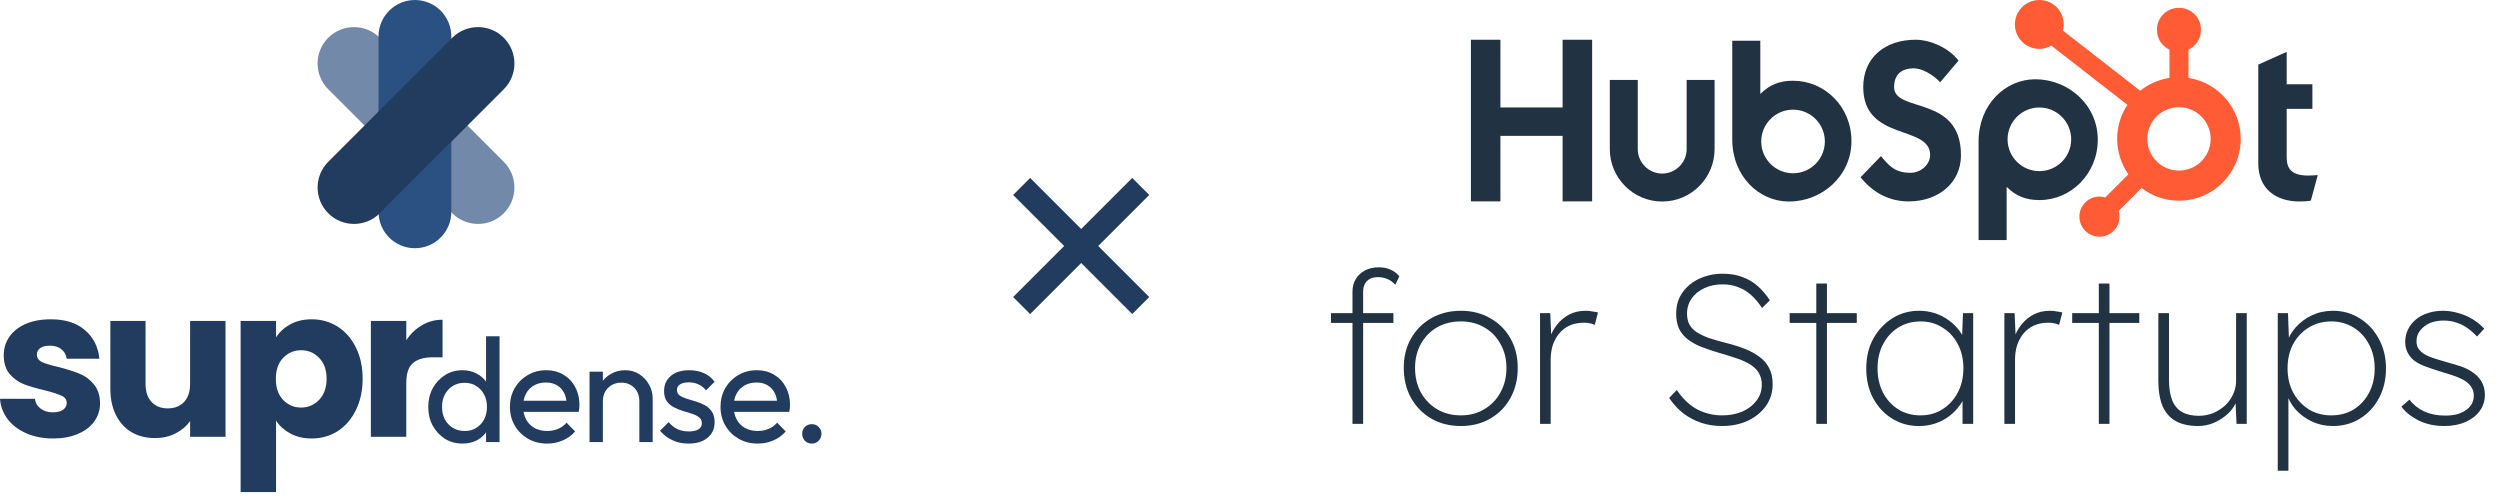
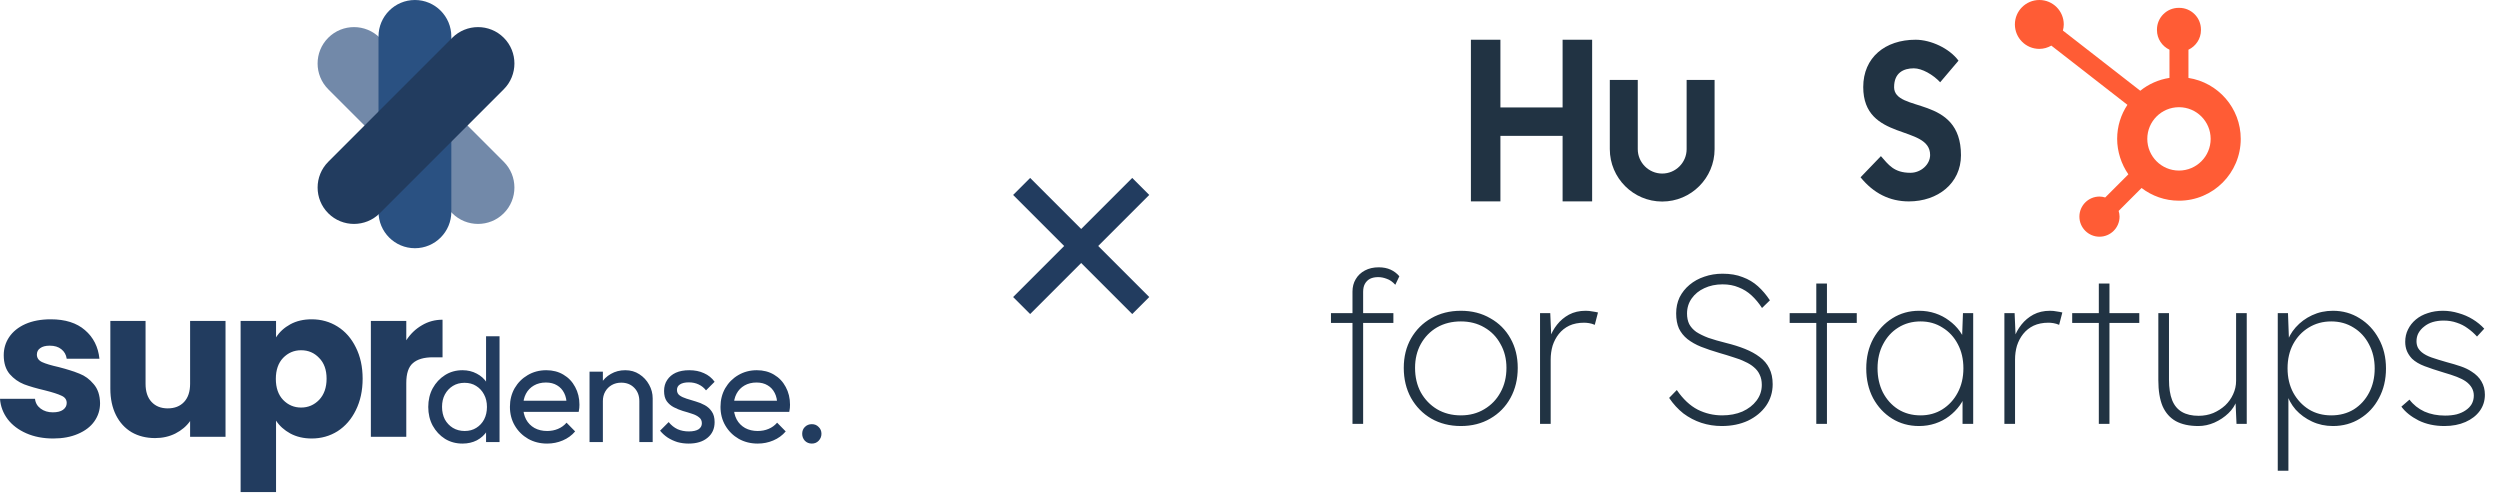
<svg xmlns="http://www.w3.org/2000/svg" width="290" height="58" viewBox="0 0 290 58" fill="none">
  <g clip-path="url(#clip0_4310_39476)">
    <path d="M38.077 4.38C39.727 2.73 42.405 2.733 44.058 4.387L58.43 18.759C60.084 20.412 60.087 23.09 58.437 24.74C56.787 26.39 54.109 26.387 52.456 24.733L38.084 10.361C36.43 8.708 36.427 6.03 38.077 4.38Z" fill="#7289A9" />
    <path d="M48.131 0C50.464 0 52.355 1.896 52.355 4.234V24.559C52.355 26.898 50.464 28.793 48.131 28.793C45.798 28.793 43.906 26.898 43.906 24.559V4.234C43.906 1.896 45.798 0 48.131 0Z" fill="#2A5182" />
    <path d="M58.438 4.38C56.789 2.73 54.111 2.733 52.457 4.387L38.086 18.759C36.432 20.412 36.429 23.09 38.079 24.74C39.728 26.39 42.406 26.387 44.06 24.733L58.432 10.361C60.085 8.708 60.088 6.03 58.438 4.38Z" fill="#223C5F" />
  </g>
  <path d="M6.176 50.865C5.007 50.865 3.965 50.664 3.052 50.263C2.139 49.861 1.418 49.315 0.889 48.625C0.36 47.918 0.064 47.131 0 46.264H4.061C4.109 46.73 4.326 47.107 4.71 47.396C5.095 47.685 5.567 47.83 6.128 47.83C6.641 47.83 7.033 47.734 7.306 47.541C7.594 47.332 7.738 47.067 7.738 46.746C7.738 46.361 7.538 46.08 7.137 45.903C6.737 45.71 6.088 45.502 5.191 45.277C4.23 45.052 3.428 44.819 2.788 44.578C2.147 44.321 1.594 43.928 1.129 43.398C0.665 42.852 0.433 42.121 0.433 41.206C0.433 40.435 0.641 39.737 1.057 39.111C1.49 38.468 2.115 37.962 2.932 37.593C3.765 37.224 4.75 37.039 5.888 37.039C7.57 37.039 8.892 37.457 9.853 38.292C10.83 39.127 11.391 40.234 11.535 41.615H7.738C7.674 41.15 7.466 40.781 7.113 40.508C6.777 40.234 6.328 40.098 5.768 40.098C5.287 40.098 4.918 40.194 4.662 40.387C4.406 40.564 4.278 40.813 4.278 41.134C4.278 41.519 4.478 41.808 4.878 42.001C5.295 42.194 5.936 42.386 6.801 42.579C7.794 42.836 8.603 43.093 9.228 43.35C9.853 43.591 10.398 43.992 10.862 44.554C11.343 45.1 11.591 45.839 11.607 46.77C11.607 47.557 11.383 48.264 10.934 48.89C10.502 49.5 9.869 49.982 9.036 50.335C8.219 50.688 7.266 50.865 6.176 50.865ZM26.161 37.232V50.672H22.052V48.842C21.635 49.436 21.066 49.917 20.345 50.287C19.64 50.64 18.855 50.817 17.99 50.817C16.965 50.817 16.06 50.592 15.275 50.142C14.49 49.676 13.881 49.01 13.448 48.143C13.016 47.276 12.8 46.256 12.8 45.084V37.232H16.885V44.53C16.885 45.429 17.117 46.128 17.582 46.626C18.046 47.123 18.671 47.372 19.456 47.372C20.257 47.372 20.89 47.123 21.355 46.626C21.819 46.128 22.052 45.429 22.052 44.53V37.232H26.161ZM32.021 39.135C32.421 38.508 32.974 38.002 33.679 37.617C34.384 37.232 35.209 37.039 36.154 37.039C37.259 37.039 38.261 37.32 39.158 37.882C40.055 38.444 40.76 39.247 41.273 40.291C41.801 41.335 42.066 42.547 42.066 43.928C42.066 45.309 41.801 46.529 41.273 47.589C40.76 48.633 40.055 49.444 39.158 50.022C38.261 50.584 37.259 50.865 36.154 50.865C35.225 50.865 34.4 50.672 33.679 50.287C32.974 49.901 32.421 49.404 32.021 48.793V57.079H27.911V37.232H32.021V39.135ZM37.884 43.928C37.884 42.9 37.596 42.097 37.019 41.519C36.458 40.925 35.761 40.628 34.928 40.628C34.111 40.628 33.414 40.925 32.838 41.519C32.277 42.113 31.997 42.924 31.997 43.952C31.997 44.98 32.277 45.791 32.838 46.385C33.414 46.979 34.111 47.276 34.928 47.276C35.745 47.276 36.442 46.979 37.019 46.385C37.596 45.775 37.884 44.956 37.884 43.928ZM47.129 39.472C47.61 38.733 48.211 38.155 48.932 37.738C49.653 37.304 50.454 37.087 51.335 37.087V41.447H50.205C49.18 41.447 48.411 41.672 47.898 42.121C47.386 42.555 47.129 43.326 47.129 44.434V50.672H43.02V37.232H47.129V39.472Z" fill="#223C5F" />
  <path d="M53.649 51.455C52.893 51.455 52.216 51.272 51.62 50.905C51.024 50.527 50.549 50.017 50.193 49.375C49.849 48.733 49.678 48.011 49.678 47.208C49.678 46.406 49.849 45.684 50.193 45.042C50.549 44.4 51.024 43.89 51.62 43.512C52.216 43.134 52.893 42.945 53.649 42.945C54.257 42.945 54.807 43.076 55.3 43.34C55.792 43.592 56.188 43.947 56.486 44.406C56.795 44.853 56.967 45.374 57.002 45.971V48.429C56.967 49.014 56.801 49.535 56.503 49.994C56.205 50.452 55.81 50.813 55.317 51.077C54.824 51.329 54.268 51.455 53.649 51.455ZM53.907 49.994C54.423 49.994 54.87 49.873 55.248 49.633C55.638 49.392 55.941 49.065 56.159 48.653C56.377 48.229 56.486 47.747 56.486 47.208C56.486 46.647 56.371 46.16 56.142 45.747C55.924 45.334 55.621 45.008 55.231 44.767C54.853 44.526 54.406 44.406 53.89 44.406C53.374 44.406 52.921 44.526 52.532 44.767C52.142 45.008 51.832 45.34 51.603 45.764C51.385 46.177 51.276 46.653 51.276 47.191C51.276 47.741 51.385 48.229 51.603 48.653C51.832 49.065 52.142 49.392 52.532 49.633C52.933 49.873 53.391 49.994 53.907 49.994ZM57.947 51.283H56.383V49.083L56.675 47.088L56.383 45.111V39.007H57.947V51.283ZM63.467 51.455C62.653 51.455 61.919 51.272 61.266 50.905C60.613 50.527 60.097 50.017 59.719 49.375C59.341 48.733 59.151 48.005 59.151 47.191C59.151 46.389 59.335 45.667 59.702 45.025C60.08 44.383 60.584 43.879 61.215 43.512C61.856 43.134 62.573 42.945 63.364 42.945C64.12 42.945 64.785 43.117 65.358 43.46C65.943 43.804 66.395 44.28 66.716 44.887C67.049 45.495 67.215 46.183 67.215 46.951C67.215 47.065 67.209 47.191 67.198 47.329C67.186 47.455 67.163 47.604 67.129 47.776H60.235V46.486H66.304L65.736 46.985C65.736 46.435 65.639 45.971 65.444 45.592C65.249 45.203 64.974 44.905 64.619 44.698C64.263 44.48 63.834 44.372 63.329 44.372C62.802 44.372 62.338 44.486 61.937 44.715C61.536 44.945 61.226 45.266 61.008 45.678C60.791 46.091 60.682 46.578 60.682 47.14C60.682 47.713 60.796 48.217 61.026 48.653C61.255 49.077 61.581 49.409 62.005 49.65C62.43 49.879 62.917 49.994 63.467 49.994C63.925 49.994 64.344 49.913 64.722 49.753C65.112 49.593 65.444 49.352 65.719 49.031L66.716 50.045C66.327 50.504 65.845 50.853 65.272 51.094C64.71 51.335 64.109 51.455 63.467 51.455ZM74.163 51.283V46.521C74.163 45.902 73.968 45.392 73.579 44.99C73.189 44.589 72.685 44.389 72.066 44.389C71.653 44.389 71.286 44.48 70.965 44.664C70.644 44.847 70.392 45.099 70.209 45.42C70.025 45.741 69.934 46.108 69.934 46.521L69.298 46.16C69.298 45.541 69.435 44.99 69.71 44.509C69.985 44.028 70.369 43.65 70.862 43.374C71.355 43.088 71.911 42.945 72.53 42.945C73.149 42.945 73.693 43.099 74.163 43.409C74.645 43.718 75.023 44.125 75.298 44.63C75.573 45.122 75.711 45.65 75.711 46.211V51.283H74.163ZM68.386 51.283V43.117H69.934V51.283H68.386ZM79.886 51.455C79.427 51.455 78.992 51.398 78.579 51.283C78.178 51.157 77.806 50.985 77.462 50.767C77.118 50.538 76.82 50.269 76.568 49.959L77.565 48.962C77.863 49.329 78.207 49.604 78.597 49.787C78.986 49.959 79.422 50.045 79.903 50.045C80.385 50.045 80.757 49.965 81.021 49.805C81.284 49.633 81.416 49.398 81.416 49.1C81.416 48.802 81.307 48.572 81.09 48.412C80.883 48.24 80.614 48.102 80.281 47.999C79.949 47.885 79.594 47.776 79.216 47.673C78.849 47.558 78.499 47.415 78.167 47.243C77.834 47.071 77.559 46.836 77.341 46.538C77.135 46.24 77.032 45.844 77.032 45.352C77.032 44.859 77.152 44.435 77.393 44.079C77.634 43.712 77.966 43.432 78.39 43.237C78.826 43.042 79.347 42.945 79.955 42.945C80.597 42.945 81.164 43.059 81.657 43.288C82.161 43.506 82.574 43.839 82.895 44.286L81.898 45.283C81.668 44.985 81.382 44.756 81.038 44.595C80.706 44.435 80.327 44.354 79.903 44.354C79.456 44.354 79.112 44.435 78.872 44.595C78.642 44.744 78.528 44.956 78.528 45.231C78.528 45.506 78.631 45.718 78.837 45.867C79.043 46.016 79.313 46.142 79.645 46.246C79.989 46.349 80.344 46.458 80.711 46.572C81.078 46.675 81.428 46.819 81.76 47.002C82.092 47.185 82.362 47.432 82.568 47.741C82.786 48.051 82.895 48.458 82.895 48.962C82.895 49.73 82.62 50.338 82.07 50.785C81.531 51.232 80.803 51.455 79.886 51.455ZM87.894 51.455C87.08 51.455 86.346 51.272 85.693 50.905C85.04 50.527 84.524 50.017 84.146 49.375C83.767 48.733 83.578 48.005 83.578 47.191C83.578 46.389 83.762 45.667 84.129 45.025C84.507 44.383 85.011 43.879 85.641 43.512C86.283 43.134 87 42.945 87.791 42.945C88.547 42.945 89.212 43.117 89.785 43.46C90.37 43.804 90.822 44.28 91.143 44.887C91.476 45.495 91.642 46.183 91.642 46.951C91.642 47.065 91.636 47.191 91.625 47.329C91.613 47.455 91.59 47.604 91.556 47.776H84.662V46.486H90.731L90.163 46.985C90.163 46.435 90.066 45.971 89.871 45.592C89.676 45.203 89.401 44.905 89.046 44.698C88.69 44.48 88.261 44.372 87.756 44.372C87.229 44.372 86.765 44.486 86.364 44.715C85.962 44.945 85.653 45.266 85.435 45.678C85.217 46.091 85.109 46.578 85.109 47.14C85.109 47.713 85.223 48.217 85.452 48.653C85.682 49.077 86.008 49.409 86.432 49.65C86.856 49.879 87.344 49.994 87.894 49.994C88.352 49.994 88.771 49.913 89.149 49.753C89.539 49.593 89.871 49.352 90.146 49.031L91.143 50.045C90.754 50.504 90.272 50.853 89.699 51.094C89.137 51.335 88.536 51.455 87.894 51.455ZM94.172 51.455C93.851 51.455 93.581 51.346 93.364 51.129C93.157 50.899 93.054 50.63 93.054 50.32C93.054 49.999 93.157 49.736 93.364 49.529C93.581 49.312 93.851 49.203 94.172 49.203C94.493 49.203 94.756 49.312 94.962 49.529C95.18 49.736 95.289 49.999 95.289 50.32C95.289 50.63 95.18 50.899 94.962 51.129C94.756 51.346 94.493 51.455 94.172 51.455Z" fill="#223C5F" />
  <mask id="mask0_4310_39476" style="mask-type:alpha" maskUnits="userSpaceOnUse" x="108" y="11" width="35" height="35">
    <rect x="108.672" y="11.793" width="33.496" height="33.496" fill="#D9D9D9" />
  </mask>
  <g mask="url(#mask0_4310_39476)">
    <path d="M123.444 28.535L117.523 22.614L119.497 20.64L125.418 26.561L131.339 20.64L133.313 22.614L127.392 28.535L133.313 34.456L131.339 36.43L125.418 30.509L119.497 36.43L117.523 34.456L123.444 28.535Z" fill="#223C5F" />
  </g>
  <g clip-path="url(#clip1_4310_39476)">
    <path d="M156.888 49.172V33.826C156.888 33.282 157.012 32.804 157.259 32.392C157.506 31.964 157.86 31.626 158.322 31.379C158.783 31.132 159.318 31.008 159.928 31.008C160.455 31.008 160.916 31.099 161.312 31.28C161.707 31.461 162.045 31.717 162.325 32.046L161.855 33.035C161.542 32.689 161.213 32.458 160.867 32.343C160.521 32.211 160.191 32.145 159.878 32.145C159.499 32.145 159.178 32.211 158.915 32.343C158.667 32.475 158.47 32.672 158.322 32.936C158.19 33.183 158.124 33.488 158.124 33.85V49.172H157.679C157.514 49.172 157.366 49.172 157.234 49.172C157.119 49.172 157.004 49.172 156.888 49.172ZM154.392 37.458V36.322H161.633V37.458H154.392ZM169.46 49.419C168.175 49.419 167.03 49.131 166.025 48.554C165.036 47.977 164.254 47.178 163.677 46.157C163.117 45.136 162.837 43.974 162.837 42.673C162.837 41.388 163.117 40.251 163.677 39.262C164.254 38.257 165.036 37.475 166.025 36.915C167.03 36.338 168.175 36.05 169.46 36.05C170.745 36.05 171.882 36.338 172.87 36.915C173.875 37.475 174.658 38.257 175.218 39.262C175.778 40.251 176.058 41.388 176.058 42.673C176.058 43.974 175.778 45.136 175.218 46.157C174.658 47.178 173.875 47.977 172.87 48.554C171.882 49.131 170.745 49.419 169.46 49.419ZM169.46 48.183C170.481 48.183 171.388 47.944 172.178 47.467C172.986 46.989 173.612 46.338 174.056 45.514C174.518 44.691 174.748 43.743 174.748 42.673C174.748 41.635 174.518 40.712 174.056 39.905C173.612 39.081 172.986 38.438 172.178 37.977C171.388 37.516 170.481 37.285 169.46 37.285C168.422 37.285 167.499 37.516 166.692 37.977C165.901 38.438 165.275 39.081 164.814 39.905C164.369 40.712 164.147 41.635 164.147 42.673C164.147 43.743 164.369 44.691 164.814 45.514C165.275 46.338 165.901 46.989 166.692 47.467C167.499 47.944 168.422 48.183 169.46 48.183ZM178.644 49.172V36.322H179.83L179.954 39.188H179.781C179.962 38.645 180.242 38.134 180.621 37.656C181 37.178 181.461 36.791 182.005 36.495C182.565 36.198 183.207 36.05 183.932 36.05C184.212 36.05 184.468 36.074 184.698 36.124C184.946 36.157 185.168 36.198 185.366 36.247L184.995 37.681C184.764 37.582 184.542 37.516 184.328 37.483C184.114 37.45 183.924 37.434 183.759 37.434C183.1 37.434 182.524 37.549 182.029 37.779C181.552 38.01 181.148 38.331 180.819 38.743C180.506 39.139 180.267 39.592 180.102 40.102C179.954 40.613 179.879 41.149 179.879 41.709V49.172H178.644ZM199.723 49.419C198.9 49.419 198.109 49.295 197.351 49.048C196.61 48.801 195.918 48.439 195.275 47.961C194.649 47.467 194.097 46.865 193.62 46.157L194.509 45.243C195.234 46.297 196.041 47.055 196.931 47.516C197.821 47.961 198.768 48.183 199.773 48.183C200.646 48.183 201.429 48.035 202.121 47.739C202.812 47.425 203.356 47.005 203.752 46.478C204.163 45.935 204.369 45.325 204.369 44.65C204.369 44.188 204.287 43.793 204.122 43.463C203.974 43.134 203.752 42.846 203.455 42.598C203.175 42.351 202.829 42.137 202.417 41.956C202.022 41.758 201.569 41.585 201.058 41.437C200.564 41.272 200.028 41.107 199.452 40.943C198.661 40.712 197.952 40.473 197.326 40.226C196.717 39.979 196.19 39.682 195.745 39.336C195.316 38.99 194.987 38.579 194.756 38.101C194.542 37.623 194.435 37.038 194.435 36.346C194.435 35.671 194.567 35.053 194.83 34.493C195.11 33.933 195.498 33.447 195.992 33.035C196.486 32.623 197.055 32.31 197.697 32.096C198.356 31.865 199.064 31.75 199.822 31.75C200.712 31.75 201.486 31.881 202.145 32.145C202.821 32.392 203.414 32.746 203.925 33.208C204.435 33.669 204.897 34.213 205.308 34.839L204.394 35.728C204.032 35.168 203.628 34.682 203.183 34.27C202.738 33.858 202.236 33.545 201.676 33.331C201.132 33.101 200.514 32.985 199.822 32.985C199.031 32.985 198.323 33.134 197.697 33.43C197.087 33.71 196.601 34.106 196.239 34.616C195.877 35.127 195.695 35.712 195.695 36.371C195.695 36.832 195.778 37.236 195.942 37.582C196.124 37.928 196.396 38.233 196.758 38.496C197.137 38.743 197.606 38.974 198.167 39.188C198.743 39.386 199.427 39.584 200.218 39.781C201.025 39.979 201.758 40.21 202.417 40.473C203.076 40.737 203.644 41.05 204.122 41.412C204.616 41.775 204.987 42.211 205.234 42.722C205.498 43.233 205.63 43.85 205.63 44.575C205.63 45.498 205.374 46.33 204.864 47.071C204.353 47.796 203.653 48.373 202.763 48.801C201.873 49.213 200.86 49.419 199.723 49.419ZM210.69 49.172V32.886H211.926V49.172H210.69ZM207.601 37.458V36.322H215.385V37.458H207.601ZM222.614 49.419C221.444 49.419 220.398 49.131 219.475 48.554C218.553 47.977 217.819 47.187 217.276 46.182C216.749 45.177 216.485 44.032 216.485 42.747C216.485 41.445 216.757 40.292 217.3 39.287C217.861 38.282 218.602 37.491 219.525 36.915C220.447 36.338 221.477 36.05 222.614 36.05C223.273 36.05 223.899 36.148 224.492 36.346C225.085 36.544 225.62 36.824 226.098 37.186C226.576 37.532 226.988 37.944 227.334 38.422C227.68 38.9 227.927 39.419 228.075 39.979L227.581 39.658L227.704 36.322H228.89V49.172H227.655V45.959L228.075 45.49C227.927 46.033 227.68 46.544 227.334 47.022C226.988 47.5 226.576 47.92 226.098 48.282C225.62 48.645 225.085 48.925 224.492 49.123C223.899 49.32 223.273 49.419 222.614 49.419ZM222.787 48.183C223.726 48.183 224.566 47.953 225.307 47.491C226.065 47.014 226.658 46.371 227.086 45.564C227.531 44.74 227.754 43.793 227.754 42.722C227.754 41.668 227.54 40.737 227.111 39.929C226.683 39.106 226.09 38.463 225.332 38.002C224.591 37.524 223.742 37.285 222.787 37.285C221.815 37.285 220.95 37.524 220.192 38.002C219.45 38.463 218.866 39.106 218.437 39.929C218.009 40.737 217.795 41.668 217.795 42.722C217.795 43.76 218.001 44.691 218.412 45.514C218.841 46.338 219.426 46.989 220.167 47.467C220.925 47.944 221.798 48.183 222.787 48.183ZM232.509 49.172V36.322H233.695L233.819 39.188H233.646C233.827 38.645 234.107 38.134 234.486 37.656C234.865 37.178 235.326 36.791 235.87 36.495C236.43 36.198 237.072 36.05 237.797 36.05C238.077 36.05 238.333 36.074 238.563 36.124C238.811 36.157 239.033 36.198 239.231 36.247L238.86 37.681C238.629 37.582 238.407 37.516 238.193 37.483C237.979 37.45 237.789 37.434 237.624 37.434C236.965 37.434 236.389 37.549 235.894 37.779C235.417 38.01 235.013 38.331 234.684 38.743C234.371 39.139 234.132 39.592 233.967 40.102C233.819 40.613 233.745 41.149 233.745 41.709V49.172H232.509ZM243.463 49.172V32.886H244.698V49.172H243.463ZM240.374 37.458V36.322H248.158V37.458H240.374ZM255.013 49.419C253.958 49.419 253.085 49.23 252.393 48.851C251.718 48.472 251.207 47.895 250.861 47.121C250.532 46.33 250.367 45.325 250.367 44.106V36.322H251.602V44.056C251.602 45.012 251.726 45.803 251.973 46.429C252.22 47.038 252.599 47.491 253.11 47.788C253.621 48.084 254.263 48.233 255.037 48.233C255.647 48.233 256.215 48.126 256.743 47.911C257.27 47.681 257.731 47.384 258.126 47.022C258.522 46.643 258.827 46.215 259.041 45.737C259.271 45.243 259.387 44.724 259.387 44.18V36.322H260.622V49.172H259.436L259.313 46.453H259.461C259.28 46.997 258.958 47.491 258.497 47.936C258.036 48.381 257.492 48.743 256.866 49.024C256.257 49.287 255.639 49.419 255.013 49.419ZM264.22 54.609V36.322H265.406L265.529 39.658L265.208 39.954C265.422 39.213 265.785 38.554 266.296 37.977C266.823 37.384 267.457 36.915 268.198 36.569C268.94 36.223 269.747 36.05 270.62 36.05C271.757 36.05 272.787 36.338 273.709 36.915C274.648 37.491 275.39 38.282 275.933 39.287C276.493 40.292 276.774 41.445 276.774 42.747C276.774 44.032 276.502 45.177 275.958 46.182C275.431 47.187 274.698 47.977 273.759 48.554C272.836 49.131 271.79 49.419 270.62 49.419C269.747 49.419 268.94 49.246 268.198 48.9C267.457 48.554 266.823 48.093 266.296 47.516C265.785 46.923 265.422 46.256 265.208 45.514L265.455 45.836V54.609H264.22ZM270.423 48.183C271.411 48.183 272.284 47.953 273.042 47.491C273.8 47.014 274.393 46.363 274.821 45.539C275.25 44.715 275.464 43.785 275.464 42.747C275.464 41.692 275.241 40.753 274.797 39.929C274.368 39.106 273.775 38.463 273.017 38.002C272.259 37.524 271.395 37.285 270.423 37.285C269.45 37.285 268.577 37.524 267.803 38.002C267.045 38.463 266.444 39.106 265.999 39.929C265.571 40.737 265.357 41.668 265.357 42.722C265.357 43.793 265.579 44.74 266.024 45.564C266.469 46.371 267.07 47.014 267.828 47.491C268.586 47.953 269.45 48.183 270.423 48.183ZM283.552 49.419C282.431 49.419 281.435 49.205 280.561 48.776C279.688 48.332 279.021 47.796 278.56 47.17L279.499 46.355C279.944 46.948 280.52 47.409 281.229 47.739C281.937 48.052 282.736 48.208 283.626 48.208C284.12 48.208 284.573 48.159 284.985 48.06C285.397 47.944 285.743 47.788 286.023 47.59C286.319 47.393 286.55 47.154 286.715 46.874C286.88 46.577 286.962 46.248 286.962 45.885C286.962 45.243 286.657 44.699 286.048 44.254C285.768 44.056 285.413 43.875 284.985 43.711C284.557 43.546 284.054 43.381 283.478 43.216C282.604 42.953 281.863 42.706 281.253 42.475C280.644 42.244 280.158 41.956 279.795 41.61C279.532 41.33 279.334 41.033 279.202 40.72C279.071 40.391 279.005 40.037 279.005 39.658C279.005 39.13 279.112 38.653 279.326 38.224C279.54 37.779 279.845 37.392 280.24 37.063C280.636 36.733 281.097 36.486 281.624 36.322C282.151 36.14 282.736 36.05 283.379 36.05C283.988 36.05 284.59 36.14 285.183 36.322C285.776 36.486 286.328 36.725 286.838 37.038C287.349 37.351 287.794 37.714 288.173 38.126L287.333 39.04C287.003 38.677 286.641 38.356 286.245 38.076C285.866 37.796 285.446 37.582 284.985 37.434C284.524 37.269 284.013 37.186 283.453 37.186C283.008 37.186 282.588 37.244 282.193 37.359C281.814 37.475 281.484 37.648 281.204 37.878C280.924 38.093 280.702 38.348 280.537 38.645C280.389 38.925 280.314 39.237 280.314 39.584C280.314 39.847 280.364 40.086 280.463 40.3C280.561 40.498 280.718 40.687 280.932 40.869C281.212 41.099 281.583 41.297 282.044 41.462C282.522 41.626 283.107 41.808 283.799 42.005C284.425 42.17 284.977 42.335 285.455 42.5C285.932 42.664 286.344 42.862 286.69 43.093C287.217 43.422 287.604 43.809 287.852 44.254C288.115 44.699 288.247 45.21 288.247 45.786C288.247 46.495 288.049 47.121 287.654 47.664C287.259 48.208 286.707 48.636 285.998 48.95C285.29 49.263 284.474 49.419 283.552 49.419Z" fill="#213343" />
    <path d="M181.262 15.76H174.048V23.36H170.625V4.609H174.048V12.464H181.262V4.609H184.688V23.36H181.262V15.76Z" fill="#213343" />
    <path d="M195.649 17.301C195.649 18.861 194.376 20.132 192.815 20.132C191.255 20.132 189.981 18.861 189.981 17.301V9.271H186.738V17.301C186.738 20.651 189.465 23.378 192.815 23.378C196.166 23.378 198.892 20.651 198.892 17.301V9.271H195.649V17.301Z" fill="#213343" />
    <path d="M219.717 10.095C219.717 8.447 220.808 7.925 222 7.925C222.96 7.925 224.23 8.656 225.06 9.543L227.186 7.037C226.125 5.601 223.969 4.609 222.206 4.609C218.676 4.609 216.135 6.672 216.135 10.095C216.135 16.441 223.894 14.428 223.894 17.982C223.894 19.078 222.829 20.044 221.611 20.044C219.691 20.044 219.067 19.104 218.185 18.112L215.824 20.566C217.33 22.42 219.198 23.363 221.428 23.363C224.776 23.363 227.473 21.274 227.473 18.008C227.473 10.956 219.714 13.149 219.714 10.095H219.717Z" fill="#213343" />
-     <path d="M267.722 20.363C265.801 20.363 265.256 19.534 265.256 18.261V12.63H268.238V9.776H265.256V6.014L261.961 7.493V18.962C261.961 21.895 263.983 23.374 266.759 23.374C267.174 23.374 267.745 23.348 268.058 23.27L268.862 20.311C268.499 20.337 268.084 20.363 267.719 20.363H267.722Z" fill="#213343" />
-     <path d="M208.013 9.364C206.403 9.364 205.281 9.831 204.196 10.895V4.723H200.941V16.163C200.941 20.445 204.036 23.377 207.514 23.377C211.381 23.377 214.769 20.392 214.769 16.372C214.769 12.351 211.645 9.367 208.013 9.367V9.364ZM207.993 20.099C205.954 20.099 204.303 18.446 204.303 16.41C204.303 14.373 205.957 12.72 207.993 12.72C210.029 12.72 211.683 14.373 211.683 16.41C211.683 18.446 210.029 20.099 207.993 20.099Z" fill="#213343" />
-     <path d="M243.343 16.201C243.343 12.18 239.955 9.195 236.089 9.195C232.611 9.195 229.516 12.128 229.516 16.409V27.85H232.77V21.677C233.855 22.742 234.978 23.209 236.588 23.209C240.222 23.209 243.343 20.172 243.343 16.203V16.201ZM240.257 16.16C240.257 18.199 238.604 19.85 236.567 19.85C234.531 19.85 232.878 18.196 232.878 16.16C232.878 14.124 234.531 12.47 236.567 12.47C238.604 12.47 240.257 14.124 240.257 16.16Z" fill="#213343" />
    <path d="M253.86 9.036V5.767C254.713 5.363 255.311 4.499 255.311 3.498V3.423C255.311 2.039 254.179 0.911 252.799 0.911H252.723C251.34 0.911 250.208 2.042 250.208 3.423V3.498C250.208 4.499 250.806 5.363 251.659 5.767V9.036C250.388 9.233 249.228 9.755 248.271 10.527L239.296 3.545C239.354 3.318 239.397 3.083 239.397 2.837C239.4 1.273 238.133 0 236.566 0C235 0 233.729 1.265 233.727 2.831C233.727 4.397 234.991 5.668 236.558 5.671C237.068 5.671 237.541 5.526 237.953 5.291L246.78 12.16C246.028 13.294 245.59 14.652 245.59 16.11C245.59 17.57 246.075 19.055 246.89 20.221L244.204 22.907C243.992 22.843 243.772 22.8 243.54 22.8C242.252 22.8 241.21 23.844 241.21 25.129C241.21 26.414 242.255 27.458 243.54 27.458C244.825 27.458 245.869 26.414 245.869 25.129C245.869 24.897 245.825 24.676 245.762 24.465L248.419 21.808C249.625 22.727 251.125 23.281 252.758 23.281C256.718 23.281 259.926 20.073 259.926 16.113C259.926 12.531 257.295 9.569 253.857 9.039L253.86 9.036ZM252.761 19.786C250.731 19.786 249.086 18.141 249.086 16.11C249.086 14.08 250.731 12.435 252.761 12.435C254.792 12.435 256.436 14.08 256.436 16.11C256.436 18.141 254.792 19.786 252.761 19.786Z" fill="#FF5C35" />
  </g>
  <defs>
    <clipPath id="clip0_4310_39476">
      <rect width="28.793" height="28.793" fill="white" transform="translate(33.941)" />
    </clipPath>
    <clipPath id="clip1_4310_39476">
      <rect width="135.359" height="57.08" fill="white" transform="translate(154.168)" />
    </clipPath>
  </defs>
</svg>